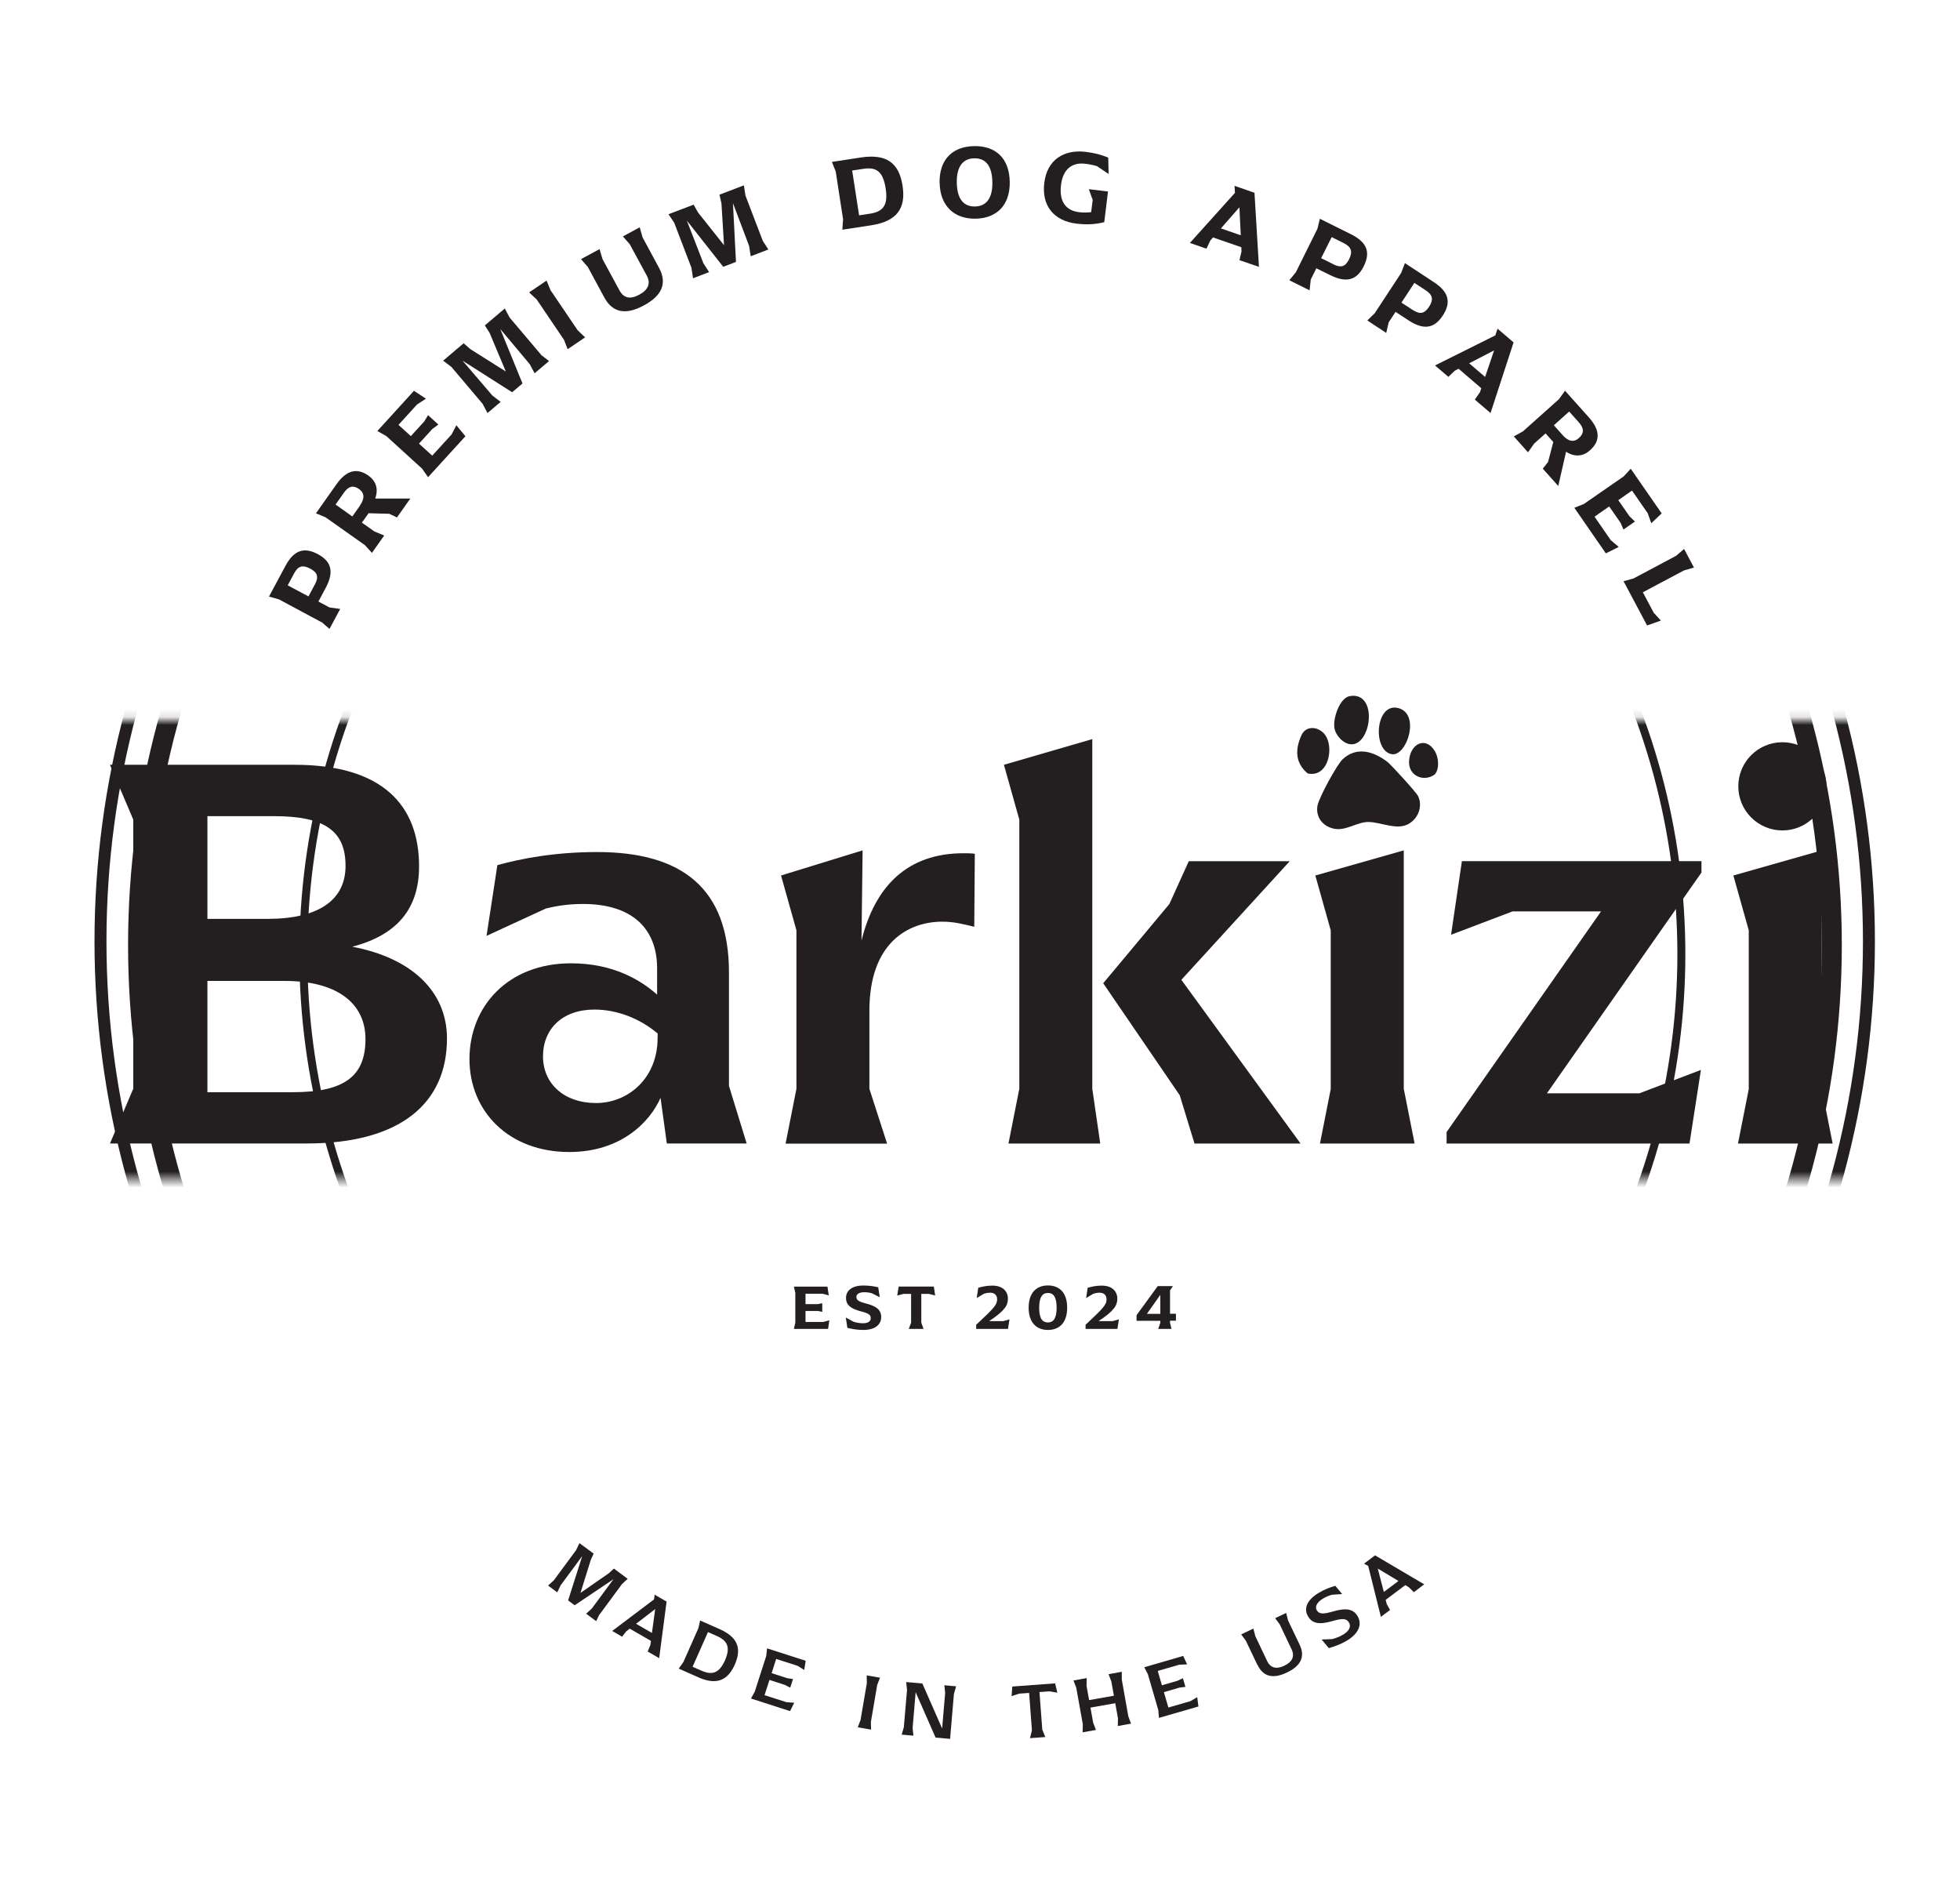
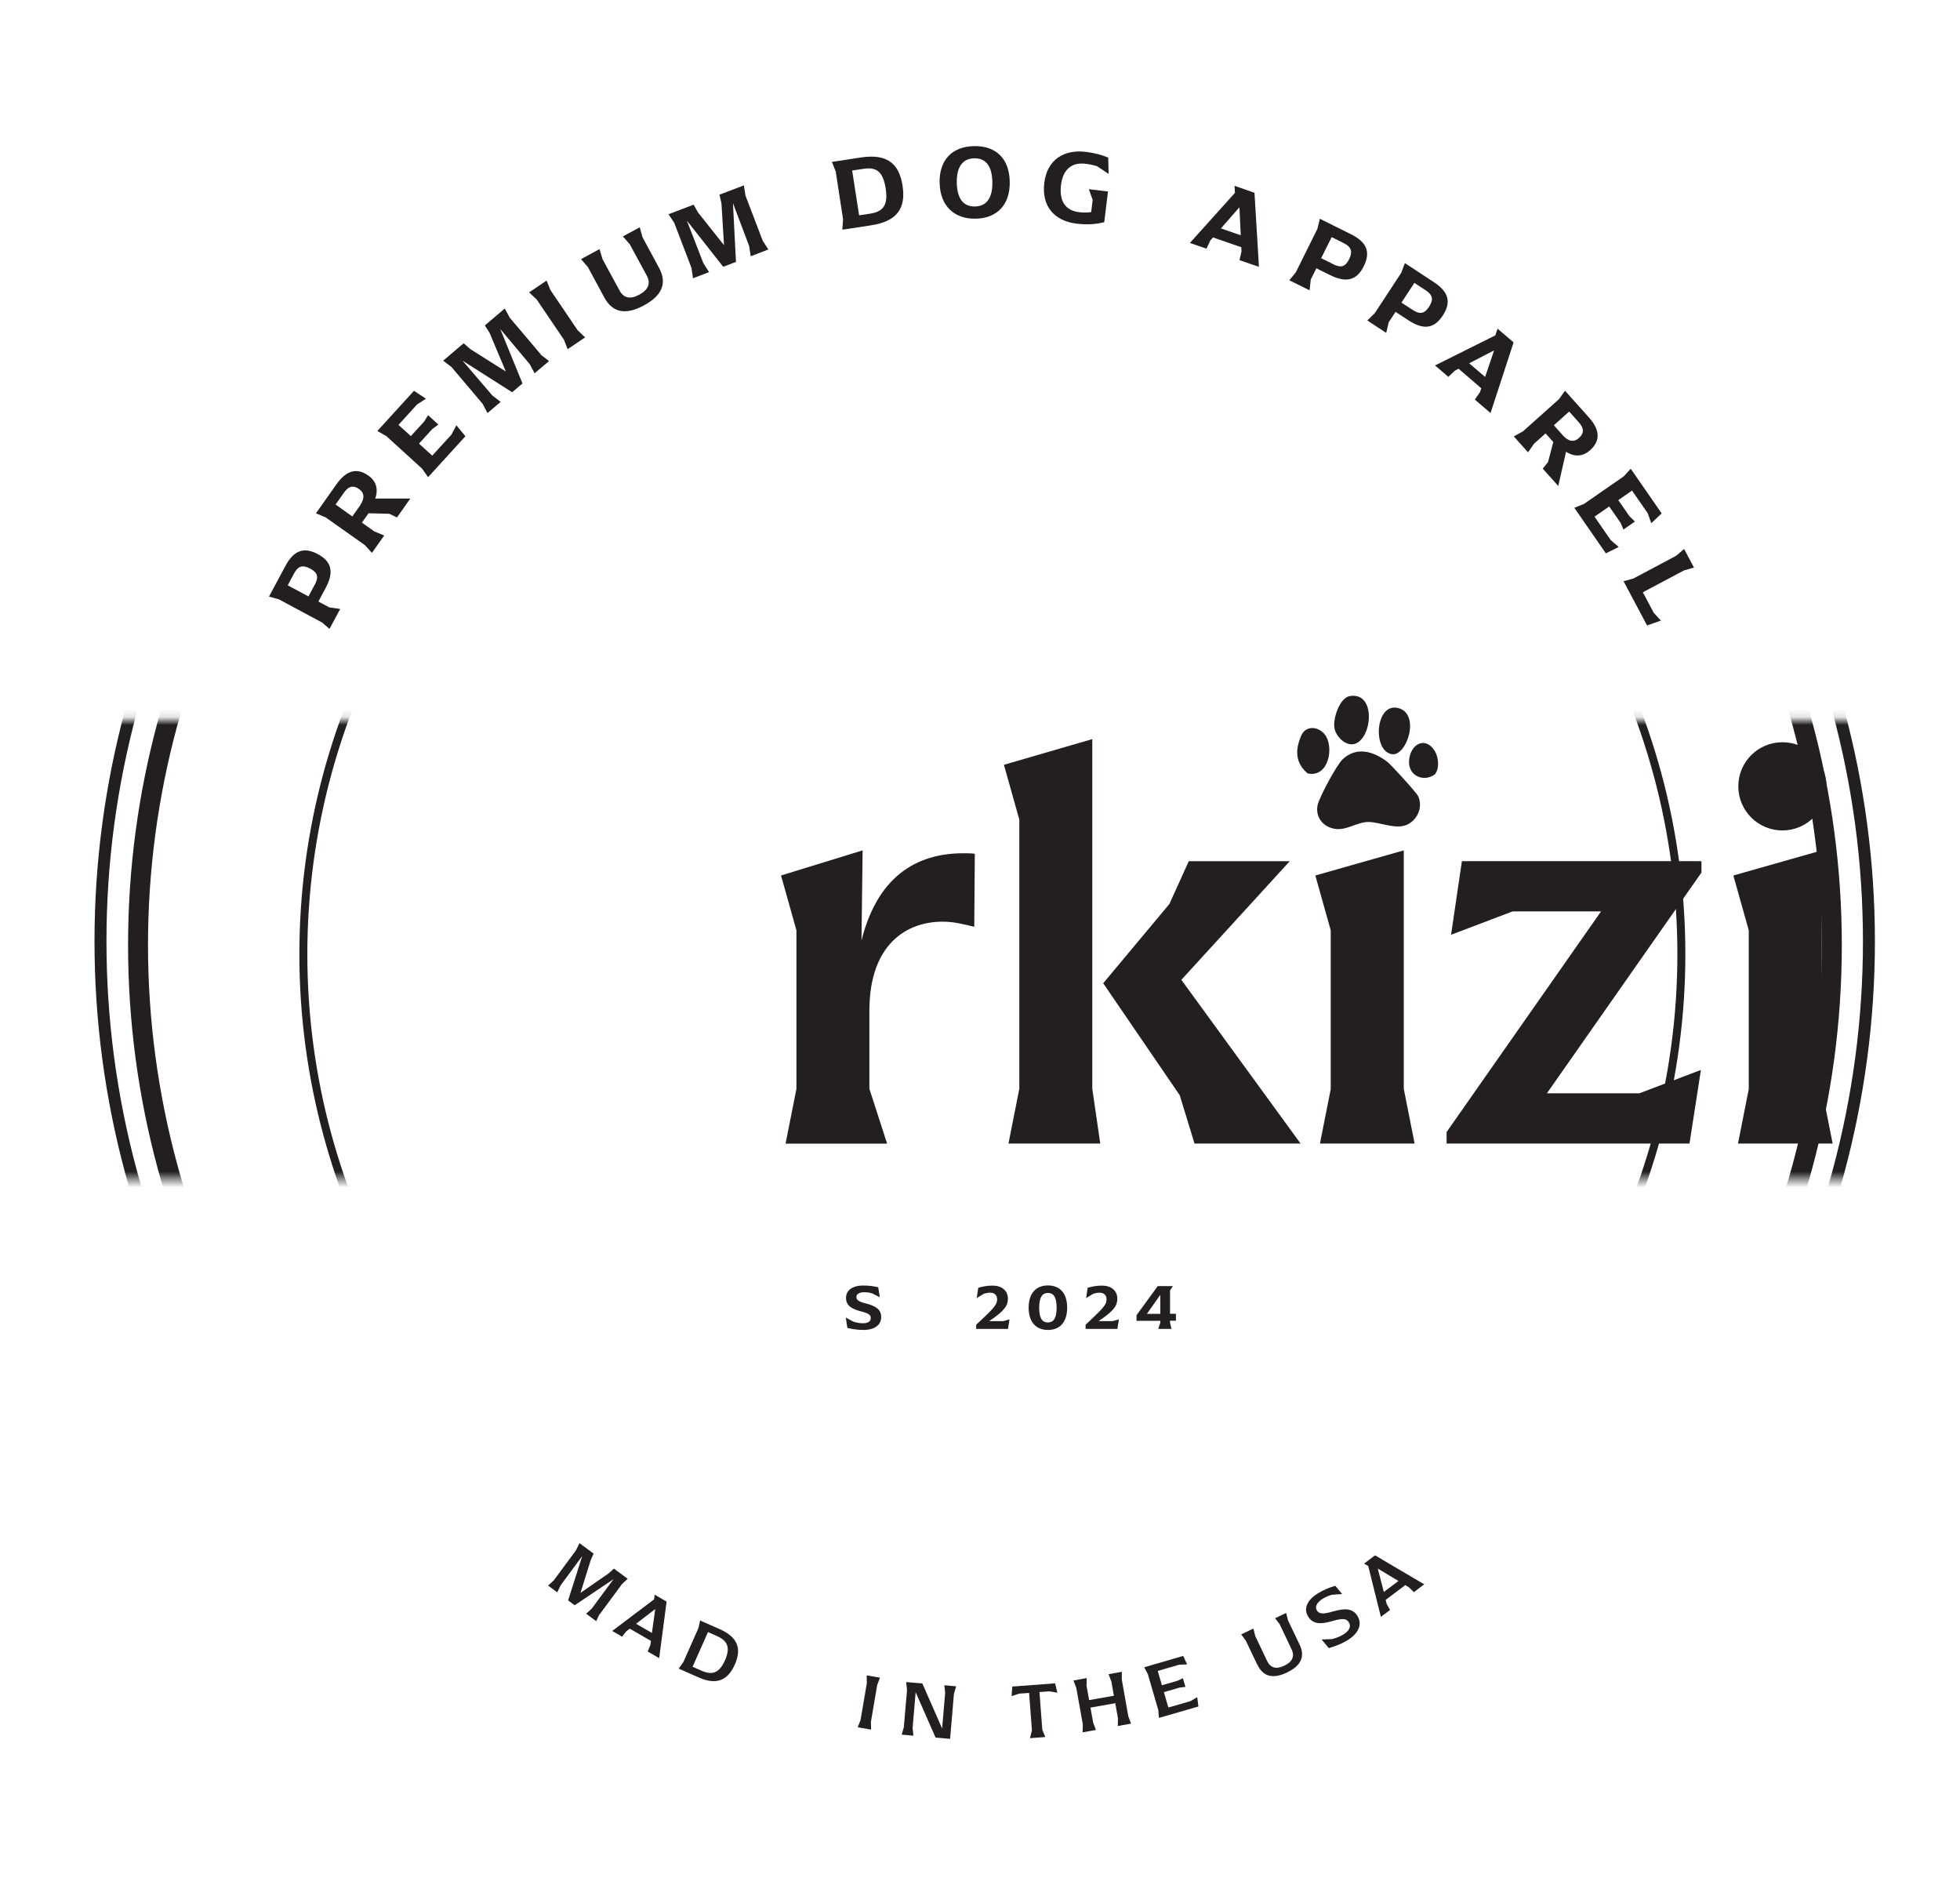
<svg xmlns="http://www.w3.org/2000/svg" viewBox="0 0 245.78 236.39" version="1.1" id="circles">
  <defs>
    <style>
      .st0 {
        mask: url(#mask);
      }

      .st1, .st2, .st3 {
        fill: none;
        stroke: #231f20;
        stroke-miterlimit: 10;
      }

      .st4 {
        fill: #231f20;
      }

      .st5 {
        filter: url(#luminosity-invert-noclip);
      }

      .st6 {
        fill: #fff;
      }

      .st2 {
        stroke-width: 1.5px;
      }

      .st3 {
        stroke-width: 2.5px;
      }
    </style>
    <filter filterUnits="userSpaceOnUse" color-interpolation-filters="sRGB" height="223.26" width="252" y="6.4" x="-6.97" id="luminosity-invert-noclip">
      <feColorMatrix values="-1 0 0 0 1 0 -1 0 0 1 0 0 -1 0 1 0 0 0 1 0" result="cm" />
      <feFlood result="bg" flood-color="#fff" />
      <feBlend in2="bg" in="cm" />
    </filter>
    <mask maskUnits="userSpaceOnUse" height="223.26" width="252" y="6.4" x="-6.97" id="mask">
      <g class="st5">
        <rect height="57.59" width="252" y="90.28" x="-6.97" class="st6" />
      </g>
    </mask>
  </defs>
  <g class="st0">
    <g>
      <circle r="110.88" cy="118.03" cx="123.48" class="st2" />
      <circle r="106.2" cy="118.49" cx="123.51" class="st3" />
      <circle r="86.4" cy="119.64" cx="124.44" class="st1" />
    </g>
  </g>
  <g>
    <g>
      <path d="M40.31,78.01l-5.33-2.86-1.25-.35,2.06-3.84c1.07-2,2.35-2.4,4.07-1.48,1.71.92,2.06,2.22.97,4.25l-.9,1.69,1.38.74,1.35.19-1.34,2.5-1-.86ZM39.46,73.33c.53-.98.38-1.53-.55-2.03-.95-.51-1.53-.35-2.04.61l-.79,1.48,2.6,1.39.78-1.46Z" class="st4" />
      <path d="M51.45,62.51l-1.67,2.37-.96-.46-2.6-.07-.84,1.18,1.58,1.11,1.22.5-1.54,2.18-.88-.97-4.94-3.49-1.2-.5,2.58-3.65c1.28-1.81,2.6-2.06,4-1.08.93.66,1.29,1.65.85,2.88h4.41ZM45.13,63.39c.6-.85.61-1.56-.1-2.07-.71-.5-1.3-.4-1.9.45l-1.05,1.49,2.1,1.49.96-1.35Z" class="st4" />
      <path d="M57.22,53.31l1.14,1.39-4.68,5.13-.75-1.07-4.48-4.08-1.13-.64,4.59-5.04,1.5.99-1.11.72-2.33,2.56,1.55,1.41,1.68-1.84.48-.79,1.29,1.18-.75.55-1.68,1.84,1.66,1.51,2.42-2.65.61-1.17Z" class="st4" />
      <path d="M67.81,44.47l1.04.8-1.81,1.53-.62-1.15-3.69-4.4,2.79,6.83-1.3,1.1-6.22-3.96,3.74,4.37,1.04.8-1.65,1.4-.61-1.16-3.91-4.62-1.04-.79,2.57-2.18.85.74,4.44,2.8-2.03-4.83-.6-.95,2.5-2.12.61,1.14,3.91,4.62Z" class="st4" />
      <path d="M70.7,42.57l-3.4-5.02-.95-.89,2.19-1.48.49,1.2,3.4,5.02.94.9-2.19,1.48-.47-1.21Z" class="st4" />
      <path d="M75.78,37.3l-2.07-3.83-.85-.98,2.32-1.26.37,1.25,2.13,3.93c.53.98,1.36,1.15,2.48.54,1.14-.62,1.47-1.42.94-2.4l-2.13-3.93-.86-.98,2.11-1.14.35,1.25,2.07,3.83c1.02,1.88.44,3.45-1.89,4.71-2.32,1.26-3.95.89-4.97-.99Z" class="st4" />
      <path d="M95.64,30.18l.71,1.1-2.21.85-.2-1.29-2.03-5.37.38,7.37-1.6.61-4.56-5.79,2.08,5.36.71,1.1-2.02.77-.19-1.3-2.16-5.65-.72-1.08,3.15-1.2.55.98,3.26,4.1-.32-5.23-.25-1.1,3.06-1.17.2,1.28,2.16,5.65Z" class="st4" />
      <path d="M105.72,27.5l-.92-5.99-.48-1.21,3.6-.55c3.19-.49,4.81.62,5.26,3.54.45,2.91-.77,4.47-3.95,4.96l-3.6.55.09-1.3ZM109.1,26.79c1.65-.25,2.29-1.07,1.96-3.17-.33-2.11-1.15-2.71-2.8-2.45l-1.4.21.87,5.62,1.37-.21Z" class="st4" />
      <path d="M117.82,22.94c-.05-2.9,1.58-4.57,4.33-4.62,2.75-.05,4.42,1.57,4.47,4.47.05,2.89-1.59,4.59-4.31,4.63-2.64.04-4.43-1.6-4.48-4.49ZM124.44,22.83c-.04-2.14-.91-3-2.27-2.98-1.33.02-2.23.92-2.19,3.06.04,2.12.92,3,2.27,2.98,1.35-.02,2.23-.93,2.19-3.06Z" class="st4" />
      <path d="M138.94,24.01l-.47,3.85c-1.06.25-2.07.35-3.48.18-2.79-.34-4.39-2.19-4.04-5.1s2.45-4.23,5.2-3.9c1.21.15,2,.39,2.82.72l.05,2.05-1.45-.97c-.48-.15-.96-.25-1.51-.31-1.49-.18-2.75.54-3.01,2.66-.26,2.11.63,3.21,2.25,3.41.54.07,1,.06,1.53,0l.19-1.53-.48-1.35,2.41.29Z" class="st4" />
      <path d="M157.87,33.46l-2.44-.84.25-1.09-.02-.53-3.55-1.23-.35.4-.47,1.01-2.08-.72,5.65-6.28-.05-.88,2.5.87.56,9.3ZM155.59,29.5l-.17-3.51-2.32,2.65,2.49.86Z" class="st4" />
      <path d="M162.51,34.11l2.69-5.42.31-1.26,3.9,1.94c2.03,1.01,2.47,2.27,1.6,4.02-.87,1.74-2.16,2.12-4.22,1.1l-1.72-.85-.7,1.4-.15,1.36-2.54-1.26.83-1.02ZM167.16,33.12c1,.5,1.54.33,2.01-.61.48-.96.3-1.54-.67-2.03l-1.51-.75-1.32,2.64,1.49.74Z" class="st4" />
      <path d="M172.39,39.27l3.32-5.06.46-1.22,3.64,2.39c1.89,1.24,2.18,2.55,1.11,4.19-1.07,1.62-2.39,1.85-4.32.58l-1.6-1.05-.86,1.31-.31,1.33-2.37-1.56.94-.92ZM177.12,38.84c.93.61,1.49.51,2.07-.36.59-.9.49-1.5-.42-2.09l-1.41-.92-1.62,2.47,1.39.91Z" class="st4" />
      <path d="M186.9,51.78l-1.96-1.68.64-.92.17-.5-2.85-2.45-.47.25-.81.77-1.67-1.43,7.56-3.77.28-.84,2.01,1.72-2.89,8.86ZM186.23,47.26l1.13-3.33-3.13,1.62,2,1.71Z" class="st4" />
      <path d="M195.39,60.92l-1.93-2.16.66-.83.66-2.51-.97-1.08-1.44,1.29-.76,1.08-1.78-1.99,1.15-.64,4.51-4.03.76-1.06,2.98,3.33c1.48,1.65,1.43,3,.15,4.14-.85.76-1.89.89-3,.18l-.98,4.3ZM195.95,54.56c.69.77,1.39.95,2.04.36.65-.58.68-1.18,0-1.96l-1.22-1.36-1.92,1.72,1.11,1.24Z" class="st4" />
      <path d="M202.98,68.58l-1.61.8-3.95-5.71,1.21-.49,4.98-3.45.88-.96,3.88,5.6-1.3,1.23-.45-1.25-1.97-2.84-1.72,1.2,1.42,2.04.67.64-1.44,1-.37-.85-1.42-2.04-1.84,1.28,2.04,2.95,1,.85Z" class="st4" />
      <path d="M208.27,77.81l-1.73.61-2.95-5.55,1.25-.34,5.35-2.85.99-.85,1.24,2.33-1.25.36-5.16,2.74,1.36,2.56.89.98Z" class="st4" />
    </g>
    <path d="M75.18,202.39l-.42.87-1.26-.93.72-.66,2.71-3.67-4.87,3.27-.82-.61,1.77-5.56-2.71,3.67-.42.88-1.15-.85.72-.66,2.79-3.78.42-.88,1.78,1.31-.36.8-1.29,4.13,3.55-2.46.64-.59,1.73,1.28-.71.66-2.79,3.78Z" class="st4" />
    <path d="M82.64,207.89l-1.42-.82.33-.8.08-.53-2.66-1.54-.43.33-.53.68-1.24-.72,5.25-3.96.07-.59,1.5.87-.93,7.09ZM81.75,204.74l.41-2.99-2.4,1.84,1.99,1.15Z" class="st4" />
    <path d="M85.68,208.42l1.9-4.29.21-.95,2.45,1.08c2.21.98,2.82,2.38,1.9,4.45-.92,2.07-2.37,2.57-4.58,1.59l-2.45-1.09.56-.79ZM87.99,209.48c1.33.59,2.22.28,2.92-1.31.7-1.58.34-2.44-.98-3.03l-1.15-.51-1.93,4.35,1.13.5Z" class="st4" />
-     <path d="M99.59,213.5l-.52,1.04-4.9-1.58.47-.85,1.44-4.47.11-.97,4.84,1.56-.18,1.15-.84-.52-2.68-.86-.57,1.78,1.95.63.73.11-.35,1.08-.65-.34-1.95-.63-.62,1.91,2.75.88.98.07Z" class="st4" />
    <path d="M107.91,215.66l.79-4.63-.02-.97,1.67.29-.35.91-.79,4.63.02.97-1.67-.29.35-.91Z" class="st4" />
    <path d="M119.89,211.45l-.27.94-.48,5.63-1.82-.16-2.5-5.69-.38,4.48.1.97-1.47-.13.27-.94.4-4.68-.11-.97,2.03.17,2.48,5.65.38-4.45-.1-.97,1.47.13Z" class="st4" />
    <path d="M130.35,212.17l.35,4.69.38.93-1.92.14.24-.98-.35-4.69-1.25.09-.95.31.09-1.2,5.37-.4.28,1.17-.98-.17-1.25.09Z" class="st4" />
    <path d="M135.79,216.23l-.83-4.62-.35-.91,1.66-.3-.02.97.32,1.79,3.11-.55-.32-1.79-.35-.91,1.66-.3v.97s.82,4.62.82,4.62l.34.91-1.66.3.02-.97-.34-1.89-3.11.55.34,1.89.35.91-1.67.3.02-.97Z" class="st4" />
    <path d="M150.13,212.8l.15,1.16-4.95,1.43-.08-.97-1.31-4.51-.45-.87,4.88-1.42.49,1.06-.98.04-2.7.78.52,1.8,1.97-.57.66-.32.32,1.09-.73.09-1.97.57.56,1.93,2.77-.8.85-.5Z" class="st4" />
    <path d="M157.68,208.76l-1.46-3.06-.58-.78,1.53-.73.24.94,1.49,3.14c.42.87,1.15,1.05,2.14.58,1-.47,1.34-1.16.93-2.04l-1.49-3.14-.58-.78,1.38-.66.24.94,1.46,3.06c.7,1.47.16,2.63-1.6,3.47-1.76.84-2.99.52-3.69-.96Z" class="st4" />
    <path d="M166.62,206.63l-.89-1.07,1.32-.05c.52-.14.95-.31,1.36-.55.82-.49,1.04-1.05.74-1.54-.3-.49-.76-.55-2.03-.18-1.65.48-2.53.35-3.09-.57-.56-.93-.2-2.03,1.29-2.93.69-.42,1.34-.68,2.12-.91l.86,1.03-1.26.09c-.42.11-.8.27-1.17.5-.72.44-1.01,1-.75,1.44s.68.55,1.95.18c1.7-.5,2.6-.37,3.16.55.61,1,.19,2.16-1.31,3.07-.97.57-1.77.79-2.3.96Z" class="st4" />
    <path d="M178.6,198.64l-1.31.99-.61-.61-.46-.28-2.46,1.85.13.52.42.75-1.15.86-1.59-6.38-.52-.29,1.38-1.04,6.16,3.63ZM175.36,198.22l-2.59-1.55.76,2.93,1.84-1.38Z" class="st4" />
    <g>
-       <path d="M104,165.52l-.16,1.1h-4.29l.18-.78v-3.74l-.18-.78h4.21l.17,1.1-.79-.21h-2.13v1.3h1.54l.56-.11v1.08l-.56-.11h-1.54v1.38h2.21l.78-.21Z" class="st4" />
      <path d="M106.26,166.49l-.2-1.3.99.54c.44.12.78.18,1.15.18.66,0,.99-.24.99-.64s-.25-.6-1.19-.84c-1.33-.34-1.91-.8-1.91-1.7s.72-1.55,2.18-1.55c.68,0,1.26.08,1.86.22l.19,1.25-.96-.49c-.33-.1-.64-.14-.99-.14-.59,0-.98.22-.98.58s.21.58,1.16.82c1.37.34,1.95.83,1.95,1.71,0,.97-.79,1.62-2.24,1.62-.92,0-1.55-.16-2.01-.26Z" class="st4" />
-       <path d="M115.53,162.23v3.61l.28.78h-1.85l.29-.78v-3.61h-.94l-.8.2.18-1.12h4.41l.17,1.12-.79-.2h-.94Z" class="st4" />
      <path d="M126.59,165.41l-.19,1.21h-3.99v-.52c2.18-2.04,2.62-2.48,2.63-3.18,0-.54-.34-.84-.87-.84-.34,0-.57.06-.79.13l-.9.54.19-1.29c.46-.13,1.04-.27,1.77-.27,1.33,0,1.95.75,1.95,1.64,0,.84-.39,1.51-2.35,2.81h1.78s.77-.22.77-.22Z" class="st4" />
      <path d="M128.99,163.96c0-1.86.96-2.79,2.42-2.79s2.41.93,2.41,2.79-.96,2.79-2.41,2.79-2.42-.94-2.42-2.79ZM132.5,163.96c0-1.43-.46-1.85-1.09-1.85s-1.1.42-1.1,1.85.46,1.85,1.09,1.85,1.1-.42,1.1-1.85Z" class="st4" />
      <path d="M140.31,165.41l-.19,1.21h-3.99v-.52c2.17-2.04,2.62-2.48,2.63-3.18,0-.54-.34-.84-.87-.84-.34,0-.57.06-.79.13l-.9.54.19-1.29c.46-.13,1.04-.27,1.77-.27,1.33,0,1.95.75,1.95,1.64,0,.84-.39,1.51-2.35,2.81h1.78s.77-.22.77-.22Z" class="st4" />
      <path d="M146.72,165.6v.25l.18.77h-1.66l.26-.77v-.25h-2.98v-.7l2.66-3.65h1.9l-.36.54v2.93h.74v.87h-.74ZM145.5,164.73v-2.38l-1.68,2.38h1.68Z" class="st4" />
    </g>
    <g>
-       <path d="M16.71,136.52v-33.76l-2.92-6.87h23.17c11.01,0,15.59,5.08,15.59,12.73,0,5.22-2.65,8.58-8.37,10.08,7.51,1.43,11.87,5.65,11.87,11.51,0,8.08-5.79,13.16-17.59,13.16H13.79l2.92-6.87ZM33.53,115.21c6.44,0,9.8-2.36,9.8-6.65s-2.5-6.23-8.94-6.23h-8.38v12.88h7.52ZM36.75,136.94c6.44,0,9.08-2.01,9.08-6.66s-3.79-7.29-10.08-7.29h-9.74v13.95h10.74Z" class="st4" />
-       <path d="M58.87,132.8c0-6.65,4.86-12.02,12.73-12.02,5.36,0,8.8,2.15,10.8,3.93v-3.29c0-5.01-3.15-8.08-9.3-8.08-2,0-3.5.29-4.65.57l-7.44,3.43,1.36-8.87c2.86-.79,7.08-1.64,12.52-1.64,10.66,0,16.52,4.58,16.52,15.09v14.23l2.22,7.22h-10.01l-.79-5.72c-1.36,3.08-5.01,6.79-11.44,6.79-7.58,0-12.52-5.08-12.52-11.66ZM82.47,130.15v-.57c-2.29-1.93-5.15-3-7.94-3-4,0-6.44,2.43-6.44,5.86s2.65,5.86,6.65,5.86,7.72-3.08,7.72-8.15Z" class="st4" />
      <path d="M122.24,107.05l-.07,9.15c-1.5-.36-2.57-.64-4-.64-4.36,0-9.15,2.72-9.15,11.16v9.8l2.22,6.87h-12.73l1.36-6.87v-19.88l-1.93-6.87,10.23-3.15-.14,11.3c1.72-6.87,5.79-10.94,12.8-10.94.43,0,1,0,1.43.07Z" class="st4" />
      <path d="M127.82,136.52v-33.76l-1.93-6.87,11.08-3.22v43.84l1,6.87h-11.51l1.36-6.87ZM147.92,137.3l-9.58-14.02,8.3-9.94,2.43-5.36h12.66l-13.59,14.87,14.95,20.53h-13.3l-1.86-6.08Z" class="st4" />
      <path d="M166.87,136.52v-19.88l-1.93-6.87,11.09-3.15v29.89l1.36,6.87h-11.87l1.36-6.87Z" class="st4" />
      <path d="M181.39,141.95l19.38-27.68h-11.09l-7.72,2.93,1.36-9.23h30.04v1.43l-19.38,27.68h11.59l7.72-2.93-1.43,9.23h-30.46v-1.43Z" class="st4" />
      <path d="M219.29,136.52v-19.88l-1.93-6.87,11.09-3.15v29.89l1.36,6.87h-11.87l1.36-6.87Z" class="st4" />
      <g>
        <path d="M176.65,103.3c-1.48.84-3.47-.22-5.03-.24-1.42-.02-2.83,1.14-4.31.85s-2.35-1.5-2.1-2.9c.18-1,2.44-5.16,3.17-5.83,1.76-1.62,3.87-.97,5.59.34.48.37,3.66,3.86,3.86,4.3.59,1.28.02,2.79-1.18,3.47Z" class="st4" />
        <path d="M170.31,93.06c-1.22.86-2.74-.55-2.97-1.74s.64-3.82,1.91-4.04c3.08-.55,2.94,4.47,1.06,5.79Z" class="st4" />
        <path d="M166.15,92.12c1.19,1.59.43,5.44-2.18,4.85-1.54-1.31-1.59-2.93-.79-4.75.6-1.35,2.21-1.11,2.96-.11Z" class="st4" />
        <path d="M175.31,88.77c2.86.69,1.11,6.1-.78,5.79-2.46-.41-2.08-6.48.78-5.79Z" class="st4" />
        <path d="M179.92,94.16c.47.77.63,2.2,0,2.94-1.4,1.01-3.29.17-3.23-1.61.08-2.22,2.07-3.25,3.23-1.32Z" class="st4" />
      </g>
      <circle r="5.53" cy="98.59" cx="223.51" class="st4" />
    </g>
  </g>
</svg>